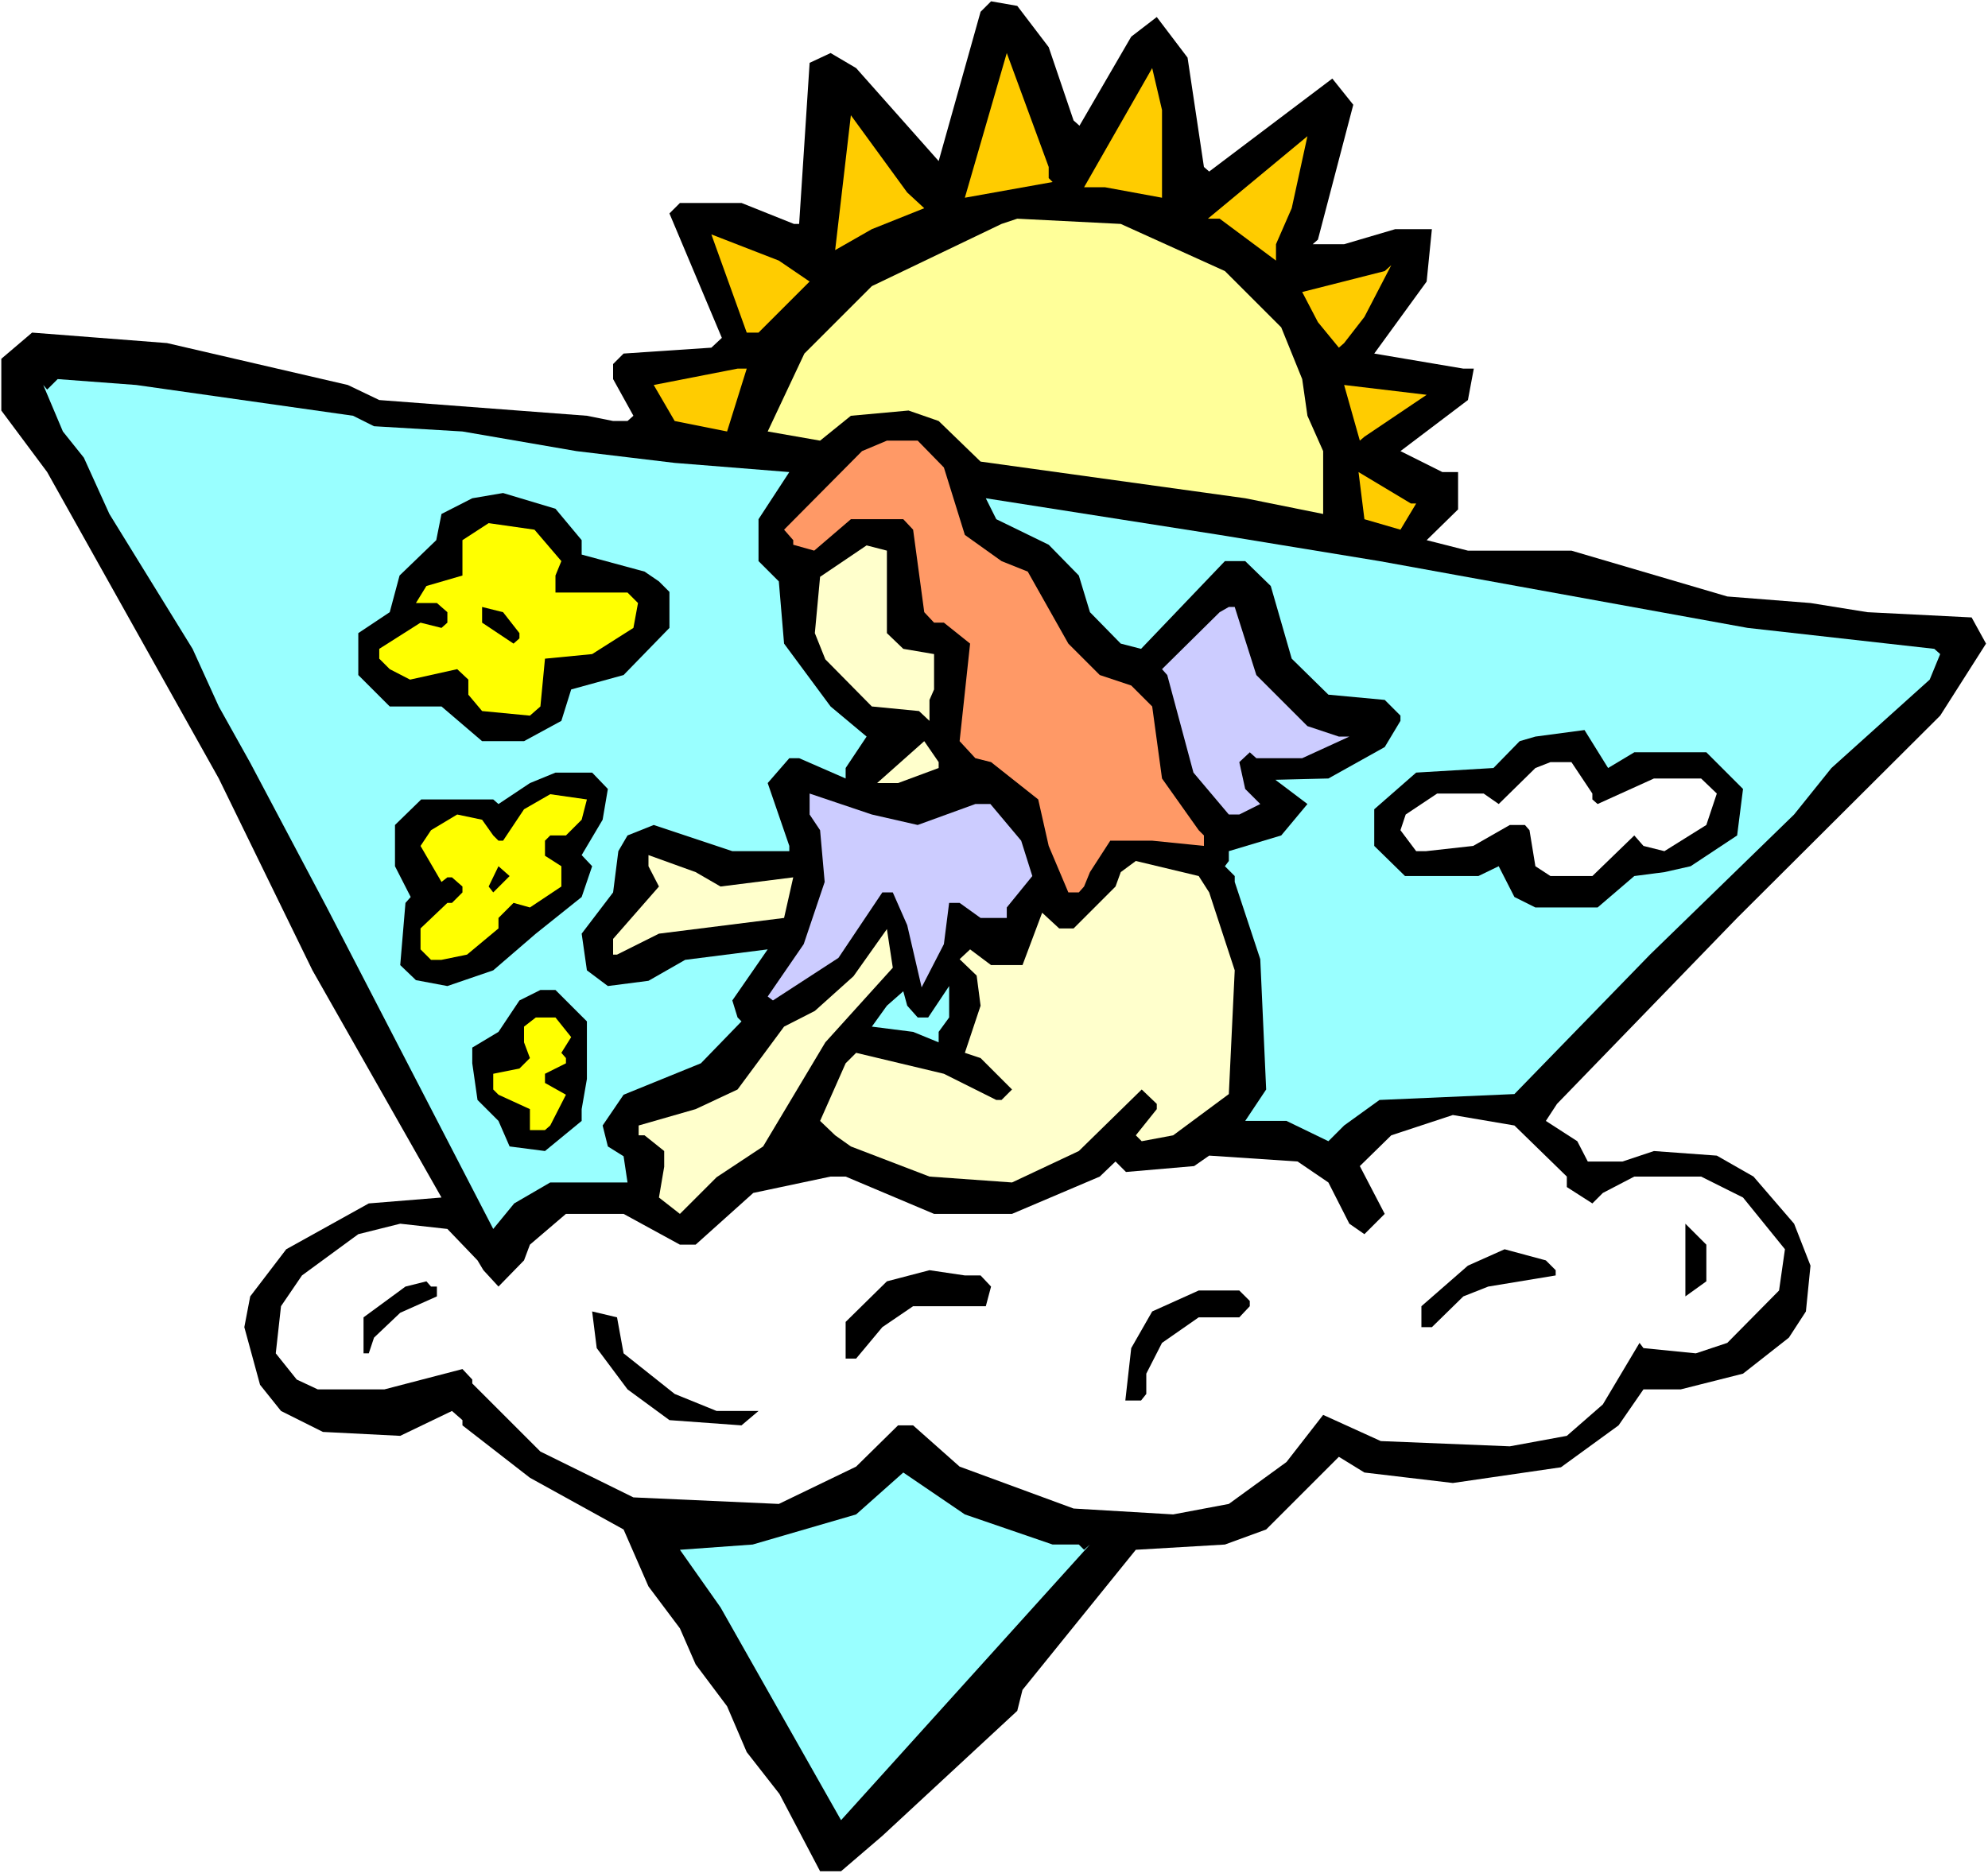
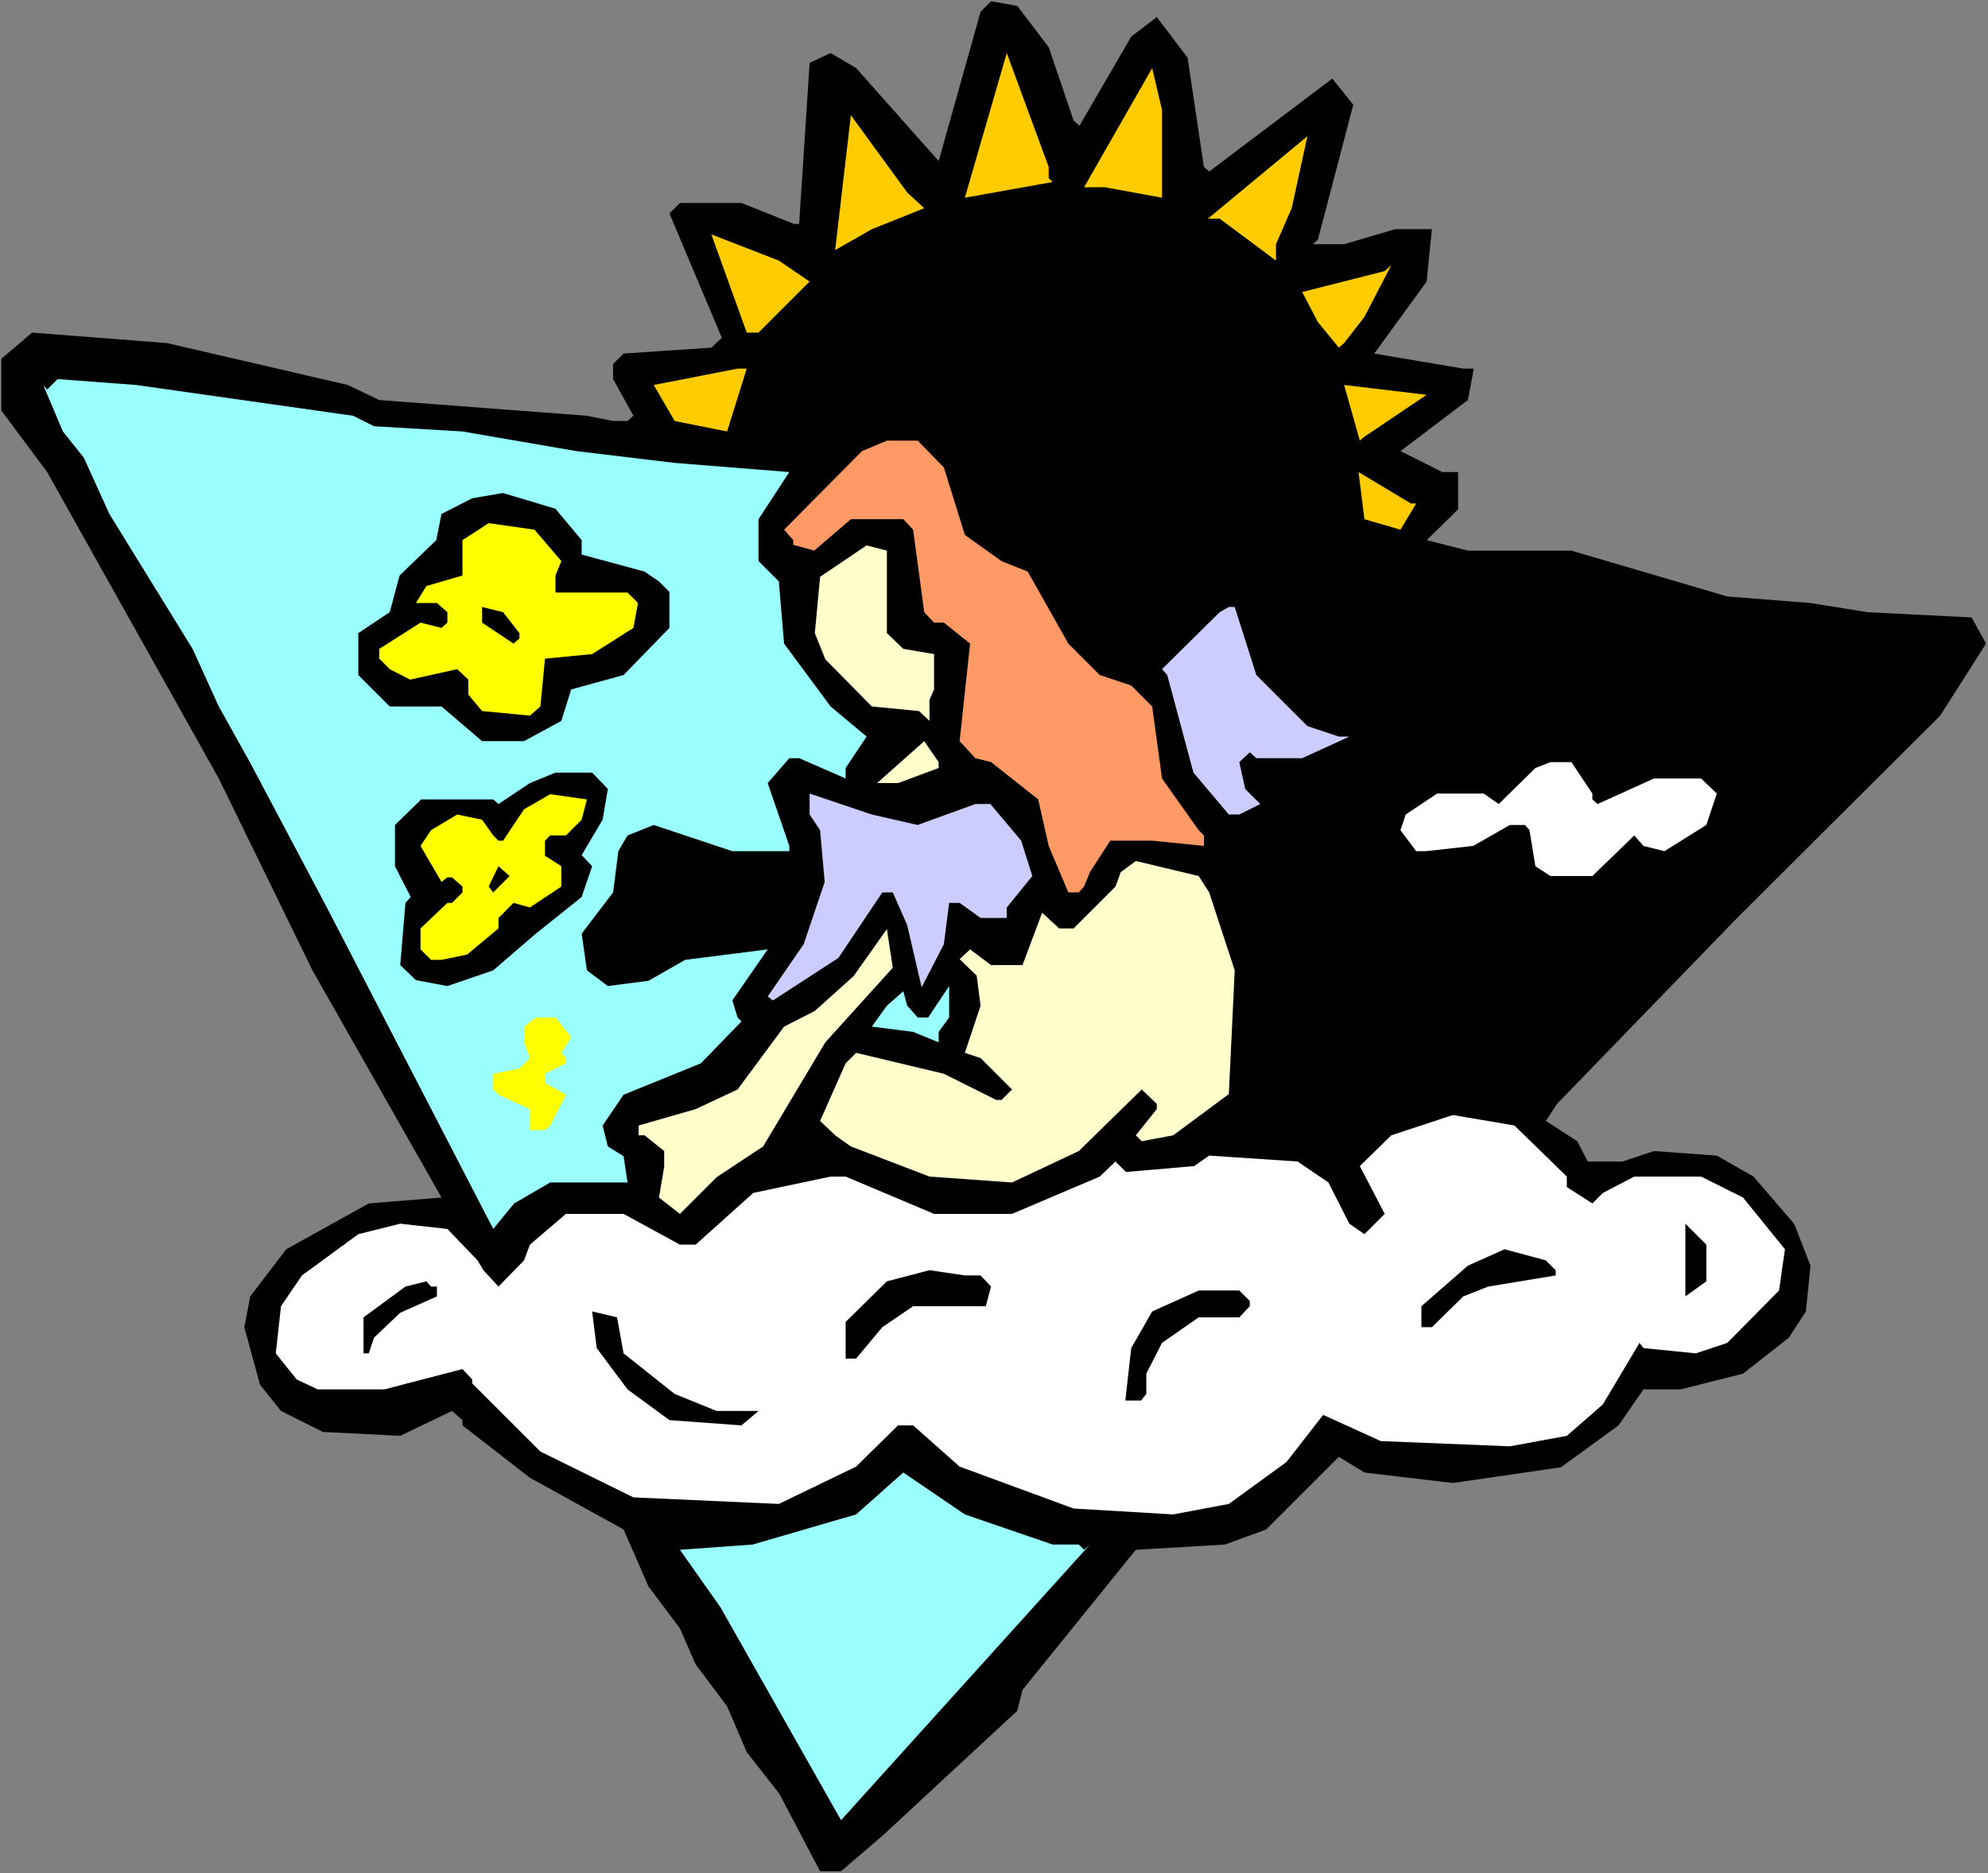
<svg xmlns="http://www.w3.org/2000/svg" xmlns:ns1="http://sodipodi.sourceforge.net/DTD/sodipodi-0.dtd" xmlns:ns2="http://www.inkscape.org/namespaces/inkscape" version="1.0" width="129.766mm" height="122.306mm" id="svg41" ns1:docname="On Cloud 3.wmf">
  <rect width="100%" height="100%" fill="#808080" stroke="none" />
  <ns1:namedview id="namedview41" pagecolor="#ffffff" bordercolor="#000000" borderopacity="0.25" ns2:showpageshadow="2" ns2:pageopacity="0.0" ns2:pagecheckerboard="0" ns2:deskcolor="#d1d1d1" ns2:document-units="mm" />
  <defs id="defs1">
    <pattern id="WMFhbasepattern" patternUnits="userSpaceOnUse" width="6" height="6" x="0" y="0" />
  </defs>
-   <path style="fill:#ffffff;fill-opacity:1;fill-rule:evenodd;stroke:none" d="M 0,462.257 H 490.455 V 0 H 0 Z" id="path1" />
  <path style="fill:#000000;fill-opacity:1;fill-rule:evenodd;stroke:none" d="m 258.721,11.633 6.141,18.096 1.454,1.293 12.766,-21.974 6.302,-4.847 7.595,10.017 4.04,26.983 1.293,1.131 30.381,-22.943 5.171,6.463 -8.726,33.284 -1.293,1.131 h 7.757 l 12.605,-3.716 h 9.05 l -1.293,12.926 -12.928,17.773 21.978,3.716 h 2.586 l -1.454,7.755 -16.645,12.603 10.342,5.17 h 3.878 v 9.21 l -7.757,7.594 10.181,2.585 h 25.533 l 38.461,11.31 20.523,1.616 14.059,2.262 25.694,1.293 3.555,6.463 -11.312,17.773 -50.096,49.926 -44.44,45.886 -2.747,4.201 7.757,5.009 2.586,5.009 h 8.565 l 7.757,-2.585 15.514,1.131 9.05,5.17 10.019,11.633 4.04,10.341 -1.131,11.31 -4.202,6.463 -11.312,8.886 -15.352,3.878 h -9.211 l -6.141,8.886 -14.221,10.341 -26.664,3.878 -21.816,-2.585 -6.302,-3.878 -17.938,17.934 -10.181,3.716 -21.978,1.293 -27.957,34.576 -1.293,5.17 -33.29,30.86 -10.181,8.725 h -5.171 l -10.019,-19.065 -8.08,-10.341 -4.848,-11.31 -7.757,-10.341 -3.878,-8.886 -7.757,-10.341 -6.141,-14.057 -23.109,-12.764 -16.645,-12.926 v -1.293 l -2.586,-2.262 -12.766,6.14 -19.069,-0.969 -10.342,-5.17 -5.171,-6.463 -3.878,-14.218 1.454,-7.594 8.888,-11.633 L 90.981,296.969 108.918,295.515 77.083,239.45 53.974,192.109 11.635,116.493 0.323,101.306 V 88.541 l 7.595,-6.463 33.29,2.585 44.602,10.341 7.757,3.716 51.227,3.878 6.464,1.293 h 3.555 l 1.454,-1.293 -5.01,-9.048 v -3.716 l 2.586,-2.585 21.654,-1.454 2.586,-2.424 -12.928,-30.699 2.586,-2.585 h 15.19 l 12.928,5.17 h 1.293 l 2.586,-39.747 5.171,-2.424 6.302,3.716 20.362,22.943 10.342,-36.838 2.586,-2.585 6.464,1.131 z" id="path2" />
  <path style="fill:#ffcc00;fill-opacity:1;fill-rule:evenodd;stroke:none" d="m 258.721,43.948 0.97,0.969 -21.654,3.878 10.342,-35.707 10.342,28.114 z" id="path3" />
  <path style="fill:#ffcc00;fill-opacity:1;fill-rule:evenodd;stroke:none" d="m 286.678,48.795 -14.059,-2.585 h -5.171 l 16.806,-29.406 2.424,10.341 z" id="path4" />
  <path style="fill:#ffcc00;fill-opacity:1;fill-rule:evenodd;stroke:none" d="m 228.017,51.38 -12.928,5.17 -9.05,5.17 3.878,-33.284 13.898,19.065 z" id="path5" />
  <path style="fill:#ffcc00;fill-opacity:1;fill-rule:evenodd;stroke:none" d="m 314.796,60.266 v 4.039 L 300.899,53.965 h -2.909 l 24.563,-20.358 -3.878,17.773 z" id="path6" />
-   <path style="fill:#ffff99;fill-opacity:1;fill-rule:evenodd;stroke:none" d="m 302.192,66.891 13.898,13.895 5.171,12.764 1.293,9.048 3.878,8.725 V 126.834 l -19.23,-3.878 -65.286,-9.048 -10.342,-10.017 -7.434,-2.585 -14.221,1.293 -7.595,6.14 -12.928,-2.262 9.05,-19.227 16.645,-16.642 31.997,-15.349 3.878,-1.293 25.533,1.293 z" id="path7" />
  <path style="fill:#ffcc00;fill-opacity:1;fill-rule:evenodd;stroke:none" d="m 199.737,69.476 -12.605,12.603 h -2.909 l -8.726,-24.236 16.645,6.463 z" id="path8" />
  <path style="fill:#ffcc00;fill-opacity:1;fill-rule:evenodd;stroke:none" d="m 331.603,84.664 -1.293,1.131 -5.171,-6.301 -3.878,-7.432 20.362,-5.17 1.616,-1.454 -6.626,12.764 z" id="path9" />
  <path style="fill:#ffcc00;fill-opacity:1;fill-rule:evenodd;stroke:none" d="m 179.376,106.476 -12.928,-2.585 -5.171,-8.886 20.685,-4.039 h 2.262 z" id="path10" />
  <path style="fill:#99ffff;fill-opacity:1;fill-rule:evenodd;stroke:none" d="m 87.102,102.598 5.171,2.585 21.816,1.293 28.118,4.847 24.24,2.908 28.28,2.262 -7.595,11.633 v 10.341 l 5.01,5.009 1.293,15.349 11.474,15.511 8.888,7.432 -5.171,7.755 v 2.585 l -11.474,-5.009 h -2.424 l -5.333,6.14 5.333,15.511 v 1.293 H 180.669 l -19.392,-6.463 -6.464,2.585 -2.262,3.878 -1.293,10.179 -7.757,10.179 1.293,9.048 5.171,3.878 10.019,-1.293 9.05,-5.17 20.362,-2.585 -8.726,12.603 1.293,4.201 0.97,0.969 -10.019,10.341 -19.069,7.755 -5.171,7.594 1.293,5.17 3.878,2.424 0.97,6.463 h -19.069 l -8.888,5.17 -5.171,6.301 L 80.638,223.939 61.731,188.231 53.974,174.336 47.51,160.118 26.987,126.834 l -6.302,-13.895 -5.171,-6.463 -4.848,-11.472 0.97,1.131 2.586,-2.585 19.392,1.454 z" id="path11" />
  <path style="fill:#ffcc00;fill-opacity:1;fill-rule:evenodd;stroke:none" d="m 336.612,107.769 -1.131,0.969 -3.878,-13.734 20.362,2.424 z" id="path12" />
  <path style="fill:#ff9966;fill-opacity:1;fill-rule:evenodd;stroke:none" d="m 232.865,115.362 5.171,16.642 9.05,6.463 6.464,2.585 10.019,17.773 7.757,7.755 7.757,2.585 5.171,5.17 2.424,17.773 9.05,12.764 1.293,1.293 v 2.585 l -12.766,-1.293 h -10.342 l -5.01,7.755 -1.454,3.555 -1.293,1.454 h -2.586 l -4.848,-11.472 -2.586,-11.472 -11.635,-9.21 -3.878,-0.969 -3.878,-4.201 2.586,-24.074 -6.464,-5.17 h -2.424 l -2.424,-2.585 -2.747,-20.358 -2.424,-2.585 h -12.928 l -9.05,7.755 -5.171,-1.454 v -1.131 l -2.262,-2.585 19.23,-19.389 6.141,-2.585 h 7.595 z" id="path13" />
  <path style="fill:#ffcc00;fill-opacity:1;fill-rule:evenodd;stroke:none" d="m 349.379,124.249 -3.878,6.463 -8.888,-2.585 -1.454,-11.633 12.928,7.755 z" id="path14" />
  <path style="fill:#000000;fill-opacity:1;fill-rule:evenodd;stroke:none" d="m 143.501,133.297 v 3.555 l 15.514,4.201 3.555,2.424 2.586,2.585 v 8.886 l -11.312,11.633 -12.928,3.555 -2.424,7.755 -9.211,5.009 h -10.342 l -10.019,-8.563 H 96.152 L 88.395,166.581 V 156.24 l 7.757,-5.17 2.424,-9.048 9.05,-8.725 1.293,-6.463 7.595,-3.878 7.595,-1.293 12.928,3.878 z" id="path15" />
-   <path style="fill:#99ffff;fill-opacity:1;fill-rule:evenodd;stroke:none" d="m 340.329,138.467 90.819,16.48 46.056,5.17 1.454,1.293 -2.586,6.301 -24.24,21.812 -9.211,11.472 -35.552,34.576 -33.451,34.415 -33.29,1.454 -8.726,6.301 -3.878,3.878 -10.342,-5.009 h -10.181 l 5.171,-7.755 -1.454,-32.153 -6.302,-19.066 v -1.454 l -2.424,-2.424 0.97,-1.293 v -2.424 l 12.928,-3.878 6.464,-7.755 -7.918,-5.978 13.09,-0.323 13.898,-7.755 3.878,-6.463 v -1.293 l -3.878,-3.878 -13.898,-1.293 -9.05,-8.886 -5.171,-17.934 -6.302,-6.14 h -5.01 l -20.685,21.651 -5.01,-1.293 -7.595,-7.755 -2.747,-9.048 -7.434,-7.594 -12.928,-6.301 -2.586,-5.17 57.691,9.048 z" id="path16" />
  <path style="fill:#ffff00;fill-opacity:1;fill-rule:evenodd;stroke:none" d="m 138.491,138.467 -1.454,3.555 v 4.201 h 17.776 l 2.586,2.585 -1.131,6.14 -10.181,6.463 -11.635,1.131 -1.131,11.795 -2.586,2.262 -11.797,-1.131 -3.394,-4.039 v -3.716 l -2.747,-2.585 -11.635,2.585 -5.01,-2.585 -2.586,-2.585 v -2.424 l 10.181,-6.463 5.171,1.293 1.454,-1.293 v -2.585 l -2.586,-2.262 h -5.171 l 2.586,-4.201 8.888,-2.585 v -8.725 l 6.464,-4.201 11.312,1.616 z" id="path17" />
  <path style="fill:#ffffcc;fill-opacity:1;fill-rule:evenodd;stroke:none" d="m 218.806,156.24 4.04,3.878 7.595,1.293 v 8.725 l -1.131,2.585 v 5.17 l -2.586,-2.424 -11.635,-1.131 -11.474,-11.633 -2.586,-6.463 1.293,-13.895 11.474,-7.755 5.01,1.293 z" id="path18" />
  <path style="fill:#000000;fill-opacity:1;fill-rule:evenodd;stroke:none" d="m 128.149,156.24 v 1.293 l -1.454,1.293 -7.757,-5.17 v -3.878 l 5.171,1.293 z" id="path19" />
  <path style="fill:#ccccff;fill-opacity:1;fill-rule:evenodd;stroke:none" d="m 309.948,166.581 12.605,12.603 7.757,2.585 h 2.586 l -11.635,5.332 h -11.312 l -1.616,-1.454 -2.586,2.424 1.454,6.624 3.717,3.716 -5.171,2.585 h -2.586 l -8.726,-10.341 -6.464,-24.074 -1.293,-1.454 14.221,-14.057 2.262,-1.293 h 1.454 z" id="path20" />
  <path style="fill:#000000;fill-opacity:1;fill-rule:evenodd;stroke:none" d="m 396.728,189.524 6.464,-3.878 h 17.776 l 9.05,9.048 -1.454,11.472 -11.474,7.594 -6.464,1.454 -7.434,0.969 -9.05,7.755 h -15.352 l -5.171,-2.585 -3.878,-7.594 -5.01,2.424 h -18.099 l -7.595,-7.432 v -9.048 l 10.342,-9.048 19.069,-1.131 6.464,-6.624 3.878,-1.131 12.12,-1.616 z" id="path21" />
  <path style="fill:#ffffcc;fill-opacity:1;fill-rule:evenodd;stroke:none" d="m 231.573,189.524 -10.019,3.716 h -5.171 l 11.635,-10.341 3.555,5.17 z" id="path22" />
  <path style="fill:#ffffff;fill-opacity:1;fill-rule:evenodd;stroke:none" d="m 392.849,195.825 v 1.454 l 1.293,1.131 13.898,-6.301 h 11.635 l 3.878,3.716 -2.586,7.755 -10.342,6.463 -5.171,-1.293 -2.262,-2.585 -10.342,10.017 h -10.342 l -3.717,-2.424 -1.454,-8.886 -1.131,-1.293 h -3.717 l -9.05,5.17 -11.635,1.293 h -2.424 l -3.878,-5.17 1.293,-3.878 7.757,-5.17 h 11.474 l 3.717,2.585 9.05,-8.886 3.717,-1.454 h 5.171 z" id="path23" />
  <path style="fill:#000000;fill-opacity:1;fill-rule:evenodd;stroke:none" d="m 149.965,194.694 -1.293,7.594 -5.171,8.725 2.586,2.747 -2.586,7.594 -11.312,9.048 -10.504,9.048 -11.312,3.878 -7.757,-1.454 -3.878,-3.716 1.293,-15.349 1.293,-1.454 -3.878,-7.594 v -10.179 l 6.464,-6.301 h 17.776 l 1.293,1.131 7.757,-5.17 6.302,-2.585 h 9.05 z" id="path24" />
  <path style="fill:#ffff00;fill-opacity:1;fill-rule:evenodd;stroke:none" d="m 143.501,202.288 -3.878,3.878 h -3.878 l -1.293,1.293 v 3.716 l 4.04,2.585 v 5.009 l -7.757,5.17 -4.04,-1.131 -3.717,3.716 v 2.585 l -7.757,6.463 -6.302,1.293 h -2.586 l -2.586,-2.585 v -5.17 l 6.626,-6.301 h 1.131 l 2.586,-2.585 v -1.454 l -2.586,-2.262 h -1.131 l -1.454,1.131 -5.171,-8.886 2.586,-3.878 6.464,-3.878 6.141,1.293 2.747,3.878 1.293,1.293 h 1.131 l 5.171,-7.755 6.464,-3.716 9.05,1.293 z" id="path25" />
  <path style="fill:#ccccff;fill-opacity:1;fill-rule:evenodd;stroke:none" d="m 226.401,203.581 14.221,-5.17 h 3.717 l 7.595,9.048 2.747,8.725 -6.302,7.755 v 2.585 h -6.464 l -5.171,-3.716 h -2.586 l -1.293,10.179 -5.494,10.664 -3.555,-15.349 -3.555,-8.079 h -2.586 l -10.827,16.157 -16.16,10.502 -1.293,-0.969 8.888,-12.926 5.171,-15.349 -1.131,-12.764 -2.586,-3.878 v -5.17 l 15.352,5.17 z" id="path26" />
-   <path style="fill:#ffffcc;fill-opacity:1;fill-rule:evenodd;stroke:none" d="m 177.76,218.768 17.938,-2.262 -2.262,10.017 -30.866,3.878 -10.342,5.17 h -0.97 v -3.878 l 11.312,-12.926 -2.586,-5.009 V 211.013 l 11.635,4.201 z" id="path27" />
  <path style="fill:#ffffcc;fill-opacity:1;fill-rule:evenodd;stroke:none" d="m 298.313,220.223 6.302,19.227 -1.454,30.537 -13.736,10.179 -7.757,1.454 -1.454,-1.454 5.171,-6.463 v -1.293 l -3.717,-3.555 -15.514,15.188 -16.483,7.755 -20.362,-1.454 -19.392,-7.432 -3.878,-2.747 -3.717,-3.555 6.302,-14.218 2.586,-2.585 21.654,5.17 12.928,6.463 h 1.293 l 2.586,-2.585 -7.757,-7.755 -3.878,-1.293 3.878,-11.633 -0.97,-7.432 -4.202,-4.039 2.586,-2.424 5.171,3.878 h 7.757 l 4.848,-12.926 4.202,3.878 h 3.555 l 10.342,-10.341 1.293,-3.555 3.717,-2.747 15.514,3.716 z" id="path28" />
  <path style="fill:#000000;fill-opacity:1;fill-rule:evenodd;stroke:none" d="m 121.685,220.223 -1.131,-1.454 2.424,-5.009 2.747,2.424 z" id="path29" />
  <path style="fill:#ffffcc;fill-opacity:1;fill-rule:evenodd;stroke:none" d="m 220.261,238.803 -16.645,18.419 -15.352,25.69 -11.474,7.594 -9.05,9.048 -5.171,-4.039 1.293,-7.594 v -3.878 l -4.848,-3.878 h -1.454 v -2.424 l 14.059,-4.039 10.342,-4.847 11.474,-15.511 7.595,-3.878 9.534,-8.563 8.242,-11.633 z" id="path30" />
  <path style="fill:#99ffff;fill-opacity:1;fill-rule:evenodd;stroke:none" d="m 231.573,254.637 v 2.585 l -6.302,-2.585 -10.181,-1.293 3.717,-5.17 4.04,-3.555 0.97,3.555 2.586,2.908 h 2.586 l 5.171,-7.755 v 7.755 z" id="path31" />
-   <path style="fill:#000000;fill-opacity:1;fill-rule:evenodd;stroke:none" d="m 144.793,252.052 v 14.218 l -1.293,7.432 v 2.908 l -9.05,7.432 -8.726,-1.131 -2.747,-6.301 -5.171,-5.17 -1.293,-9.048 v -3.878 l 6.464,-3.878 5.171,-7.755 5.171,-2.585 h 3.717 z" id="path32" />
  <path style="fill:#ffff00;fill-opacity:1;fill-rule:evenodd;stroke:none" d="m 140.915,255.93 -2.424,3.878 1.131,1.293 v 1.293 l -5.171,2.585 v 2.262 l 5.171,2.908 -3.878,7.594 -1.293,1.131 h -3.717 v -5.17 l -7.757,-3.555 -1.293,-1.293 v -3.878 l 6.464,-1.293 2.586,-2.585 -1.454,-3.878 v -3.878 l 2.909,-2.262 h 4.848 z" id="path33" />
  <path style="fill:#ffffff;fill-opacity:1;fill-rule:evenodd;stroke:none" d="M 386.547,290.345 V 292.93 l 6.302,4.039 2.586,-2.585 7.757,-4.039 h 16.483 l 10.342,5.17 10.342,12.764 -1.454,10.179 -12.766,12.926 -7.757,2.585 -12.928,-1.293 -0.97,-1.293 -9.05,15.188 -8.888,7.755 -14.059,2.585 -31.835,-1.293 -14.221,-6.463 -9.05,11.633 -14.221,10.341 -13.736,2.585 -24.563,-1.454 -28.118,-10.341 -11.474,-10.179 h -3.717 l -10.342,10.179 -19.069,9.21 -35.875,-1.616 -22.947,-11.31 -16.806,-16.803 v -0.969 l -2.424,-2.585 -19.23,5.009 H 78.376 l -5.171,-2.424 -5.171,-6.463 1.293,-11.633 5.171,-7.594 13.898,-10.179 10.342,-2.585 11.635,1.293 7.434,7.755 1.454,2.424 3.717,4.039 6.302,-6.463 1.454,-3.878 8.888,-7.594 h 14.221 l 13.898,7.594 h 3.878 l 14.221,-12.764 19.069,-4.039 h 3.717 l 21.816,9.21 h 19.23 l 21.654,-9.21 3.878,-3.716 2.586,2.585 16.806,-1.454 3.717,-2.585 21.816,1.454 7.595,5.17 5.171,10.179 3.717,2.585 5.01,-5.009 -6.141,-11.795 7.757,-7.594 15.19,-5.009 15.19,2.585 z" id="path34" />
  <path style="fill:#000000;fill-opacity:1;fill-rule:evenodd;stroke:none" d="m 420.968,316.196 -5.171,3.716 v -17.934 l 5.171,5.17 z" id="path35" />
  <path style="fill:#000000;fill-opacity:1;fill-rule:evenodd;stroke:none" d="m 383.8,313.45 v 1.293 l -16.645,2.747 -6.141,2.424 -7.757,7.594 h -2.586 v -5.17 l 11.474,-10.017 9.05,-4.039 10.181,2.747 z" id="path36" />
  <path style="fill:#000000;fill-opacity:1;fill-rule:evenodd;stroke:none" d="m 241.915,314.742 2.586,2.747 -1.293,4.847 h -17.938 l -7.595,5.17 -6.464,7.755 h -2.586 v -9.048 l 10.181,-10.017 10.504,-2.747 8.726,1.293 z" id="path37" />
  <path style="fill:#000000;fill-opacity:1;fill-rule:evenodd;stroke:none" d="m 107.787,317.489 v 2.424 l -9.05,4.039 -6.464,6.14 -1.293,3.878 h -1.293 v -8.886 l 10.342,-7.594 5.171,-1.293 1.131,1.293 z" id="path38" />
  <path style="fill:#000000;fill-opacity:1;fill-rule:evenodd;stroke:none" d="m 308.332,321.044 v 1.293 l -2.586,2.747 h -10.019 l -9.05,6.301 -3.878,7.594 v 5.009 l -1.293,1.616 h -3.878 l 1.454,-12.926 5.171,-9.048 11.474,-5.17 h 10.019 z" id="path39" />
  <path style="fill:#000000;fill-opacity:1;fill-rule:evenodd;stroke:none" d="m 153.843,333.969 12.605,10.017 10.342,4.201 h 10.342 l -4.202,3.555 -17.776,-1.293 -10.342,-7.594 -7.595,-10.179 -1.131,-9.048 6.141,1.454 z" id="path40" />
  <path style="fill:#99ffff;fill-opacity:1;fill-rule:evenodd;stroke:none" d="m 259.691,381.148 h 6.464 l 1.293,1.293 1.454,-1.293 -61.408,68.022 -29.734,-52.511 -10.019,-14.218 17.938,-1.293 25.533,-7.432 11.635,-10.341 15.19,10.341 z" id="path41" />
</svg>